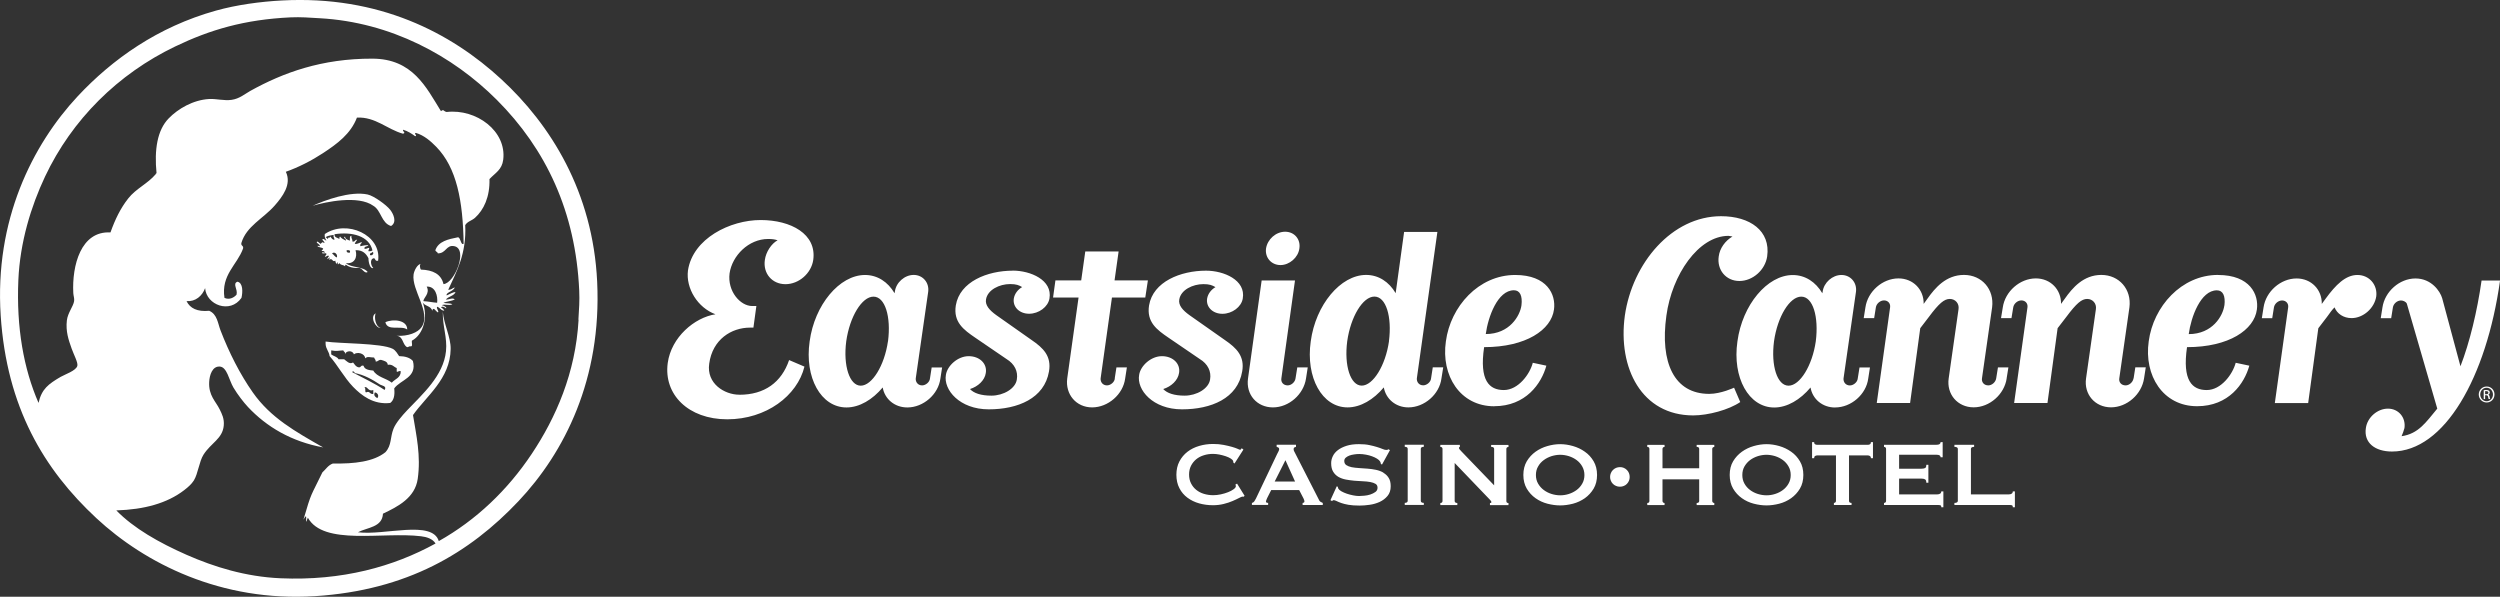
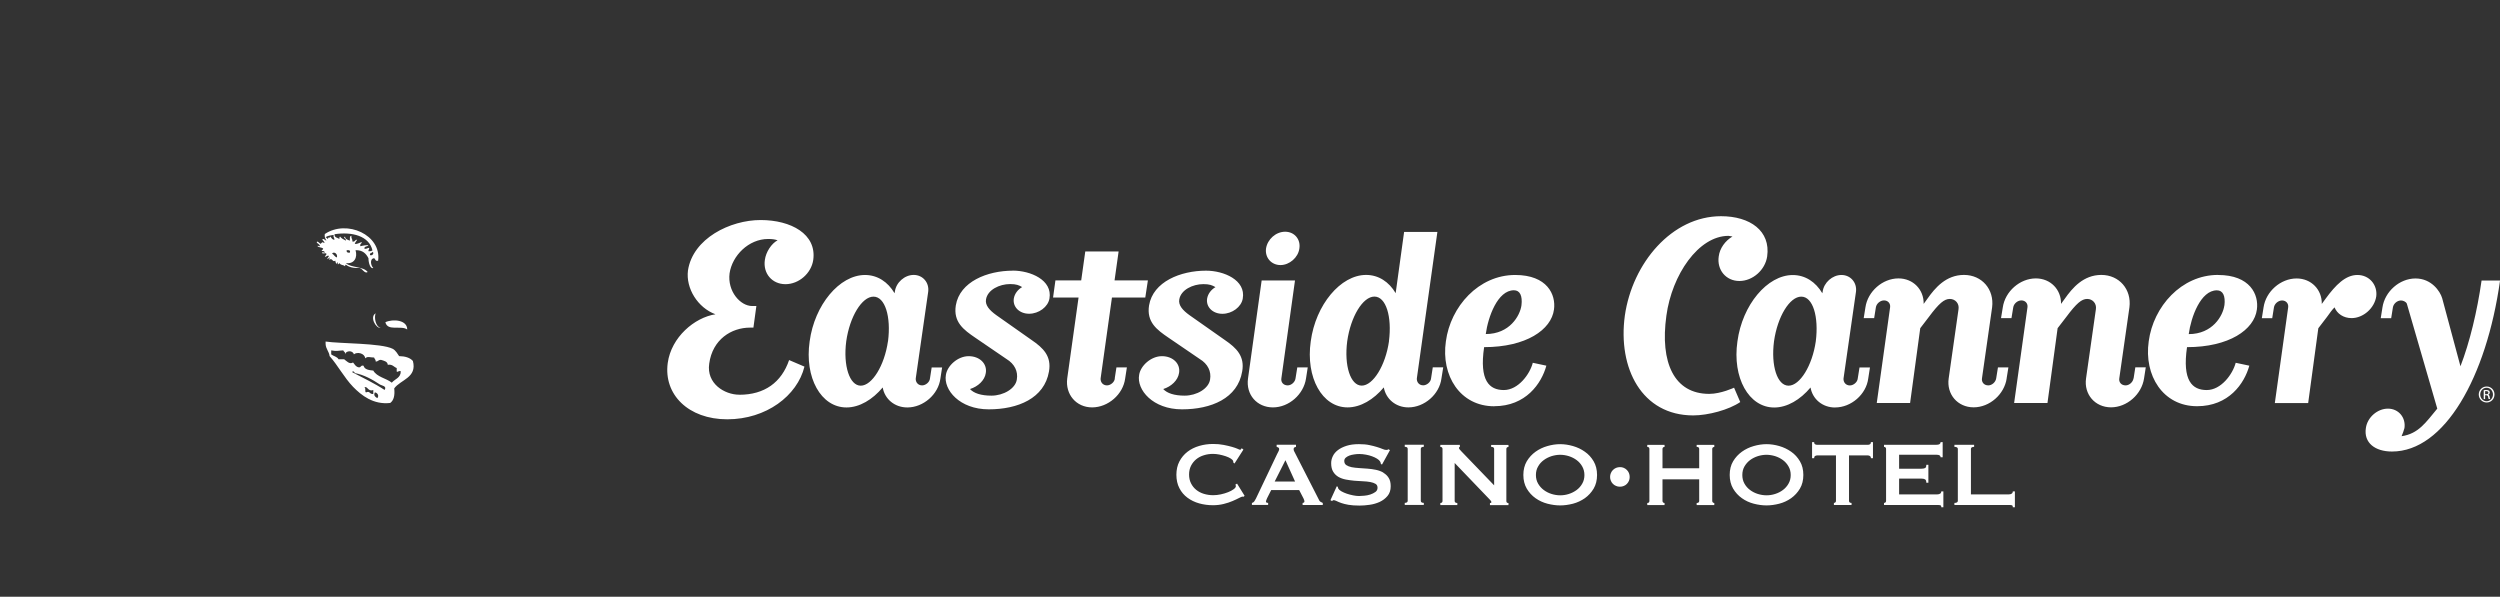
<svg xmlns="http://www.w3.org/2000/svg" id="b" width="423.67" height="101.13" viewBox="0 0 423.67 101.13">
  <rect x="0" y="0" width="423.67" height="101.13" fill="#333333" stroke="none" />
  <defs>
    <style>.d{fill:#fff;}</style>
  </defs>
  <g id="c">
    <path class="d" d="m223.53,84.72l-4.03-7.89c-.09-.17-.16-.31-.21-.41-.04-.1-.06-.21-.06-.31,0-.14.04-.24.13-.28.09-.05.18-.08.27-.11v-.35h-3.28v.35c.1.03.2.07.29.12.09.05.14.14.14.27,0,.1-.04.23-.11.37-.07.14-.15.3-.24.47l-3.59,7.54c-.09.18-.18.34-.28.48-.1.14-.23.23-.4.25v.35h2.75v-.35c-.24,0-.37-.07-.37-.21,0-.11.07-.31.19-.58l.7-1.38h4.74l.74,1.43c.1.21.15.38.15.51,0,.08-.04.14-.11.18-.08.04-.14.06-.2.06v.35h3.42v-.35c-.14-.07-.27-.13-.38-.19-.11-.06-.2-.17-.26-.31Zm-7.51-3.12l1.82-3.61,1.63,3.61h-3.45Zm18.42-1.51c-.37-.21-.79-.37-1.26-.47-.47-.1-.95-.16-1.44-.2-.49-.04-.97-.07-1.44-.1-.47-.03-.89-.08-1.26-.15-.37-.08-.66-.2-.89-.35-.22-.15-.34-.39-.34-.7,0-.22.08-.4.24-.55.16-.15.37-.26.61-.36.24-.09.51-.16.82-.2.3-.05.6-.07.88-.07.37,0,.74.04,1.12.11.38.07.72.16,1.04.28.33.12.6.25.84.4.24.15.41.3.51.46.08.12.13.27.15.45l.19.08,1.34-2.43-.23-.16c-.08.08-.21.12-.39.12s-.38-.05-.63-.16c-.25-.1-.56-.22-.93-.33-.36-.11-.8-.23-1.3-.33-.5-.11-1.1-.16-1.78-.16-.8,0-1.5.09-2.09.28-.59.19-1.08.43-1.47.73-.39.3-.68.64-.86,1.03-.19.39-.28.78-.28,1.18,0,.6.11,1.08.34,1.45.22.37.52.66.89.88.37.21.79.36,1.26.45.47.09.95.15,1.44.2.49.04.97.07,1.44.09.47.02.89.06,1.26.13.36.07.66.17.89.31.23.14.34.36.34.66s-.12.54-.37.72c-.25.18-.54.32-.87.43-.34.11-.68.17-1.03.2-.35.03-.63.05-.85.05-.3,0-.63-.03-1.01-.11-.37-.07-.73-.17-1.07-.28-.34-.12-.65-.25-.91-.4-.27-.15-.44-.3-.53-.45-.05-.09-.08-.19-.08-.31l-.19-.1-1.07,2.35.27.16c.08-.1.16-.16.25-.16.14,0,.31.05.51.15.2.1.45.21.79.33.33.12.74.22,1.24.31.5.08,1.11.13,1.85.13.53,0,1.1-.04,1.71-.13.61-.08,1.19-.25,1.72-.49.53-.25.97-.58,1.33-1.01.36-.43.54-.97.54-1.65,0-.58-.11-1.05-.34-1.41-.23-.37-.52-.65-.89-.86Zm10.14-17.84h-1.77l-.29,1.87c-.05.64-.74,1.18-1.33,1.18-.69,0-1.13-.54-1.08-1.18l3.48-24.81h-5.64l-1.43,10.37c-1.13-1.92-2.9-3.09-5.01-3.09-4.32,0-8.55,5.06-9.38,11.25-.88,6.14,1.92,11.2,6.24,11.2,2.21,0,4.42-1.33,6.14-3.39.35,1.96,2.02,3.39,4.17,3.39,2.7,0,5.26-2.21,5.6-4.91l.3-1.87Zm-9.19-4.42c-.59,4.13-2.71,7.52-4.62,7.52s-3-3.39-2.46-7.52c.59-4.18,2.65-7.57,4.61-7.57s3,3.39,2.46,7.57Zm2.67,17.89c.34,0,.5.12.5.35v8.8c0,.23-.17.35-.5.35v.35h3.23v-.35c-.34,0-.51-.12-.51-.35v-8.8c0-.23.17-.35.51-.35v-.35h-3.23v.35Zm-112.77-8.83c-2.5,0-5.6-1.88-5.1-5.27.56-4.11,3.77-6.1,6.93-6.1h.56l.5-3.66h-.72c-2,0-4.21-2.5-3.82-5.54.44-2.99,3.22-5.82,6.54-5.82.66,0,1.1.06,1.6.22-1.05.56-1.99,2-2.16,3.33-.34,2.28,1.22,4.11,3.49,4.11s4.38-1.83,4.71-4.11c.61-4.38-3.77-6.76-8.92-6.76s-11.48,3.11-12.31,8.54c-.39,3.05,1.66,6.32,4.66,7.43-3.55.55-7.49,3.88-8.09,8.26-.72,5.33,3.49,9.54,10.09,9.54s11.87-3.99,13.08-8.93l-2.6-1.11c-1.28,3.77-4.16,5.88-8.43,5.88Zm46.35-21.02c-4.31,0-8.99,1.86-9.66,5.88-.45,2.83,1.32,4.14,3.31,5.49l5.26,3.59c1.41.85,2,2.13,1.77,3.48-.22,1.55-2.27,2.74-4.31,2.74-1.77,0-2.99-.42-3.63-1.12,1.36-.42,2.5-1.47,2.68-2.71.27-1.58-1.04-2.86-2.9-2.86s-3.63,1.63-3.86,3.17c-.45,2.52,2.32,5.84,7.26,5.84s9.43-1.86,10.21-6.42c.45-2.59-.96-3.98-2.96-5.34l-5.98-4.21c-1.18-.85-1.91-1.7-1.73-2.67.27-1.62,2.27-2.59,4.08-2.59,1.04,0,1.5.19,2.04.51-.73.42-1.27,1.12-1.41,1.93-.22,1.43.95,2.59,2.59,2.59s3.22-1.16,3.45-2.59c.54-3.13-3.22-4.72-6.22-4.72Zm-14.04,18.26c-.05.64-.74,1.18-1.33,1.18-.69,0-1.13-.54-1.08-1.18l2.11-14.69c.2-1.57-.93-2.85-2.46-2.85s-3,1.28-3.19,2.85l-.05.25c-1.13-1.92-2.9-3.09-5.01-3.09-4.32,0-8.55,5.06-9.38,11.25-.89,6.14,1.92,11.2,6.24,11.2,2.21,0,4.42-1.33,6.14-3.39.34,1.96,2.01,3.39,4.18,3.39,2.7,0,5.26-2.21,5.6-4.91l.29-1.87h-1.77l-.29,1.87Zm-7.12-6.29c-.59,4.13-2.71,7.52-4.61,7.52s-3-3.39-2.46-7.52c.59-4.18,2.66-7.57,4.62-7.57s3,3.39,2.46,7.57Zm66.52-12.92c1.52,0,3-1.28,3.2-2.8.25-1.57-.84-2.85-2.41-2.85s-3,1.28-3.24,2.85c-.2,1.52.88,2.8,2.46,2.8Zm-28.07,19.21c-.05.64-.74,1.18-1.33,1.18-.69,0-1.13-.54-1.08-1.18l1.92-13.71h5.65l.44-2.9h-5.65l.69-4.91h-5.65l-.69,4.91h-4.37l-.4,2.9h4.32l-1.92,13.71c-.35,2.7,1.52,4.91,4.22,4.91s5.26-2.21,5.6-4.91l.29-1.87h-1.77l-.29,1.87Zm20.43,18.02c.05.07.08.14.08.23,0,.17-.13.35-.38.53-.25.19-.57.35-.94.5-.37.15-.79.27-1.24.37-.45.1-.89.14-1.3.14-.54,0-1.06-.08-1.56-.23-.5-.15-.93-.38-1.3-.68-.37-.3-.66-.66-.88-1.1-.22-.43-.33-.93-.33-1.49s.11-1.05.33-1.49c.22-.43.52-.8.88-1.1.37-.3.8-.53,1.3-.68.5-.16,1.02-.23,1.56-.23.33,0,.68.04,1.06.11.38.08.74.17,1.09.29.34.12.63.25.86.4.23.15.36.29.39.43.01.06.02.1.03.14,0,.04.01.08.01.12l.19.14,1.51-2.36-.29-.23s-.06.09-.11.16c-.04.06-.1.1-.17.1-.05,0-.19-.05-.42-.16-.23-.1-.55-.22-.95-.33-.4-.11-.87-.23-1.41-.33-.54-.11-1.13-.16-1.8-.16-.81,0-1.59.11-2.34.33-.75.22-1.42.55-1.99.99-.57.44-1.03.99-1.37,1.64-.34.65-.51,1.41-.51,2.26s.17,1.63.51,2.27c.33.65.79,1.19,1.37,1.62.58.43,1.24.75,1.99.96.75.21,1.53.31,2.34.31.62,0,1.22-.07,1.79-.21.57-.14,1.08-.31,1.52-.5.45-.19.82-.37,1.11-.52.29-.15.48-.23.55-.23.04,0,.07,0,.11.01.03,0,.07.01.11.01l.16-.16-1.28-2.06-.27.16Zm1.15-19.19c.46-2.59-.95-3.98-2.94-5.34l-5.99-4.21c-1.18-.85-1.91-1.7-1.73-2.67.28-1.62,2.27-2.59,4.09-2.59,1.04,0,1.5.19,2.04.51-.72.42-1.27,1.12-1.41,1.93-.23,1.43.95,2.59,2.59,2.59s3.22-1.16,3.45-2.59c.55-3.13-3.22-4.72-6.22-4.72-4.31,0-8.98,1.86-9.66,5.88-.45,2.83,1.32,4.14,3.31,5.49l5.26,3.59c1.41.85,2,2.13,1.77,3.48-.23,1.55-2.27,2.74-4.31,2.74-1.77,0-2.99-.42-3.63-1.12,1.36-.42,2.49-1.47,2.68-2.71.28-1.58-1.04-2.86-2.9-2.86s-3.63,1.63-3.86,3.17c-.46,2.52,2.31,5.84,7.26,5.84s9.44-1.86,10.2-6.42Zm42.71,5.88c5.35,0,8.01-3.83,8.84-6.87l-2.3-.49c-.49,1.92-2.46,4.62-4.91,4.62s-4.18-1.57-3.34-7.27c7.12,0,11.4-2.95,11.84-6.38.35-2.51-1.13-5.85-6.58-5.85-6.19,0-10.96,5.35-11.74,11.25-.84,5.79,2.4,11,8.2,11Zm3.34-19.65c1.03,0,1.47.94,1.28,2.55-.24,1.77-2.01,4.87-6.05,4.87.39-2.9,2.01-7.42,4.77-7.42Zm-40.83,19.85c2.7,0,5.21-2.21,5.6-4.91l.29-1.87h-1.77l-.3,1.87c-.09.64-.73,1.18-1.32,1.18-.74,0-1.18-.54-1.08-1.18l2.31-16.6h-5.65l-2.31,16.6c-.39,2.75,1.52,4.91,4.22,4.91Zm145.83-4.91c-.1.64-.73,1.18-1.33,1.18-.74,0-1.18-.54-1.08-1.18l1.72-12.04c.39-3.04-1.72-5.5-4.76-5.5s-4.91,2.21-6.19,4.03l-.64.88c.05-2.41-1.77-4.32-4.27-4.32-2.7,0-5.21,2.21-5.6,4.91l-.3,1.82h1.77l.3-1.82c.1-.64.74-1.18,1.38-1.18.69,0,1.13.54,1.03,1.18l-2.26,16.21h5.65l1.72-12.68,1.48-1.92c1.72-2.31,2.6-3.04,3.53-3.04s1.62.78,1.48,1.72l-1.67,11.74c-.39,2.7,1.52,4.91,4.23,4.91s5.2-2.21,5.6-4.91l.29-1.87h-1.77l-.29,1.87Zm-21.5,0l.3-1.87h-1.77l-.3,1.87c-.1.64-.73,1.18-1.33,1.18-.73,0-1.17-.54-1.08-1.18l1.72-12.04c.39-3.04-1.72-5.5-4.77-5.5s-4.91,2.21-6.19,4.03l-.64.88c.05-2.41-1.77-4.32-4.27-4.32-2.7,0-5.21,2.21-5.6,4.91l-.29,1.82h1.77l.29-1.82c.1-.64.74-1.18,1.38-1.18.69,0,1.13.54,1.03,1.18l-2.26,16.21h5.65l1.72-12.68,1.47-1.92c1.72-2.31,2.6-3.04,3.54-3.04s1.62.78,1.48,1.72l-1.67,11.74c-.39,2.7,1.52,4.91,4.23,4.91s5.21-2.21,5.6-4.91Zm-87.35,11.6c.34,0,.5.12.5.35v6.17l-5.57-5.78c-.26-.26-.39-.44-.39-.54,0-.13.05-.19.15-.19v-.35h-3.31v.35c.25,0,.37.12.37.35v8.8c0,.23-.13.35-.37.35v.35h2.88v-.35c-.3,0-.45-.12-.45-.35v-6.43l5.92,6.17c.2.2.31.36.31.44,0,.12-.09.18-.25.18v.35h3.14v-.35c-.25,0-.36-.12-.36-.35v-8.8c0-.23.12-.35.36-.35v-.35h-2.94v.35Zm88.22,7.92c-.12.09-.29.13-.48.13h-6.44v-7.7c0-.23.18-.35.54-.35v-.35h-3.34v.35c.39,0,.58.12.58.35v8.8c0,.23-.19.35-.58.35v.35h9.24c.19,0,.35.01.48.04.12.03.18.14.18.34h.35v-2.68h-.35c0,.15-.06.28-.18.37Zm61.77-33.42c.24-1.96-1.18-3.63-3.19-3.63s-3.68,1.67-5.4,4.03l-.64.88c.05-2.41-1.77-4.32-4.27-4.32-2.7,0-5.21,2.21-5.6,4.91l-.29,1.82h1.76l.29-1.82c.1-.64.74-1.18,1.38-1.18.69,0,1.13.54,1.03,1.18l-2.26,16.21h5.65l1.72-12.68,1.47-1.92c.49-.69.88-1.23,1.28-1.62.43,1.08,1.52,1.82,2.89,1.82,1.96,0,3.88-1.67,4.18-3.69Zm17.85-2.7c-.74,5.2-2.02,10.51-3.58,14.54l-3.1-11.54c-.35-1.18-1.82-3.34-4.52-3.34s-5.2,2.21-5.6,4.91l-.29,1.82h1.77l.29-1.82c.1-.64.73-1.18,1.37-1.18.35,0,.84.2.99.54l5.16,17.79c-1.92,2.31-3.19,4.27-6.05,4.67.15-.29.4-1.03.49-1.38.25-1.82-1.03-3.29-2.8-3.29s-3.49,1.47-3.74,3.29c-.39,2.51,1.57,3.98,4.42,3.98,8.89,0,16.01-12.53,18.32-28.98h-3.14Zm.86,17.97h0c-.74,0-1.34.6-1.34,1.35s.6,1.36,1.34,1.36,1.33-.59,1.33-1.36-.59-1.35-1.32-1.35Zm0,2.5c-.6,0-1.09-.5-1.09-1.15s.49-1.14,1.08-1.14h0c.6,0,1.08.51,1.08,1.15s-.48,1.14-1.08,1.14Zm.24-1.1h0c.16-.06.29-.18.29-.38,0-.14-.05-.24-.14-.31-.09-.07-.24-.12-.47-.12-.18,0-.3.02-.42.04v1.5h.24v-.65h.17c.19,0,.29.07.33.26.03.2.06.34.1.38h.26s-.06-.14-.1-.37c-.03-.22-.12-.34-.25-.37Zm-.32-.1h-.18v-.51s.09-.01.18-.01c.27,0,.37.13.37.27,0,.19-.17.26-.37.26Zm-45.45-20.21c-6.19,0-10.96,5.35-11.74,11.25-.83,5.79,2.41,11,8.2,11,5.36,0,8.01-3.83,8.85-6.87l-2.31-.49c-.5,1.92-2.46,4.62-4.91,4.62s-4.17-1.57-3.34-7.27c7.12,0,11.4-2.95,11.84-6.38.35-2.51-1.13-5.85-6.58-5.85Zm1.08,5.16c-.24,1.77-2.01,4.87-6.04,4.87.39-2.9,2.02-7.42,4.77-7.42,1.03,0,1.47.94,1.28,2.55Zm-48.16,31.9c-.13.09-.28.13-.48.13h-6.48v-2.67h3.8c.26,0,.46.04.6.13.14.08.21.28.21.57h.35v-3.04h-.35c0,.3-.07.48-.21.55-.14.07-.34.11-.6.11h-3.8v-2.37h6.29c.27,0,.46.04.57.11.11.07.17.18.17.32h.35v-2.56h-.35c0,.14-.06.25-.17.33-.11.08-.3.12-.57.12h-8.85v.35c.09,0,.17.03.25.09.07.06.1.15.1.26v8.8c0,.12-.04.2-.1.26-.07.06-.16.09-.25.09v.35h9.05c.2,0,.35.01.48.04.12.03.18.14.18.34h.35v-2.68h-.35c0,.15-.06.28-.18.37Zm-41.27-7.92c.28,0,.43.11.43.35v3.28h-6.22v-3.28c0-.12.04-.2.11-.26.07-.06.15-.08.24-.08v-.35h-2.93v.35c.24,0,.36.12.36.35v8.8c0,.23-.12.35-.36.35v.35h2.93v-.35c-.09,0-.17-.03-.24-.09-.07-.06-.11-.14-.11-.26v-3.66h6.22v3.66c0,.23-.14.35-.43.35v.35h2.99v-.35c-.09,0-.17-.03-.24-.09-.07-.06-.11-.15-.11-.26v-8.8c0-.12.03-.2.11-.26.07-.06.15-.09.24-.09v-.35h-2.99v.35Zm-11.82,3.92c-.15-.15-.32-.27-.52-.36-.2-.09-.42-.13-.66-.13s-.46.05-.66.13c-.2.09-.38.21-.53.36-.15.15-.27.33-.35.53-.09.2-.13.42-.13.65s.04.44.13.64c.08.2.2.38.35.53.15.15.33.27.53.35.2.09.42.13.66.13s.45-.04.66-.13c.2-.08.38-.2.52-.35.15-.15.26-.33.35-.53.08-.2.12-.41.12-.64s-.04-.44-.12-.65c-.08-.2-.2-.38-.35-.53Zm-7.13-3.1c-.6-.43-1.28-.75-2.01-.96-.74-.21-1.46-.32-2.17-.32s-1.43.11-2.16.32c-.74.21-1.41.53-2.01.96-.6.43-1.1.97-1.49,1.62-.38.65-.58,1.43-.58,2.32s.2,1.67.58,2.32c.39.65.88,1.19,1.49,1.62.61.43,1.28.74,2.01.93.74.19,1.45.29,2.16.29s1.43-.1,2.17-.29c.73-.19,1.4-.51,2.01-.93.6-.43,1.1-.97,1.49-1.62.39-.66.58-1.43.58-2.32s-.2-1.67-.58-2.32c-.39-.66-.88-1.2-1.49-1.62Zm-.44,5.41c-.24.43-.56.79-.95,1.08-.4.29-.84.52-1.32.67-.49.16-.98.23-1.47.23s-.98-.08-1.46-.23c-.49-.15-.93-.38-1.32-.67-.39-.29-.71-.65-.96-1.08-.25-.43-.37-.91-.37-1.46s.12-1.03.37-1.45c.24-.43.56-.79.96-1.08.39-.29.83-.51,1.32-.67.49-.15.98-.23,1.46-.23s.98.08,1.47.23c.49.16.93.38,1.32.67.39.29.71.65.95,1.08.24.43.37.91.37,1.45s-.12,1.03-.37,1.46Zm26.78-13.82l-1.05-2.44s-2.22,1.05-4.21,1.05c-5.93,0-8.37-5.27-7.26-13.25.94-6.93,5.43-13.53,10.53-13.53,0,0,.28.06.67.11-1.22.72-2.16,1.99-2.33,3.38-.33,2.27,1.22,4.16,3.5,4.16s4.38-1.88,4.71-4.16c.61-4.33-2.89-6.82-7.82-6.82-8.32,0-15.02,7.93-16.3,16.85-1.22,8.93,2.89,16.91,11.59,16.91,2.5,0,6.05-.94,7.99-2.28Zm21.98,7.15c-.11.06-.22.09-.34.09h-8.62c-.12,0-.23-.03-.34-.09-.11-.07-.16-.18-.16-.36h-.35v2.72h.35c0-.18.05-.3.16-.37.11-.07.22-.1.34-.1h3.2v7.7c0,.12-.04.21-.11.26-.07.06-.15.09-.24.09v.35h2.99v-.35c-.29,0-.43-.12-.43-.35v-7.7h3.2c.12,0,.23.03.34.1.11.07.17.19.17.37h.35v-2.72h-.35c0,.18-.05.3-.17.36Zm-13.36,1.26c-.61-.43-1.28-.75-2.01-.96-.73-.21-1.46-.32-2.16-.32s-1.43.11-2.16.32c-.74.21-1.41.53-2.01.96-.6.43-1.1.97-1.49,1.62-.39.65-.58,1.43-.58,2.32s.2,1.67.58,2.32c.39.65.88,1.19,1.49,1.62.6.43,1.28.74,2.01.93.73.19,1.46.29,2.16.29s1.43-.1,2.16-.29c.74-.19,1.41-.51,2.01-.93.6-.43,1.1-.97,1.49-1.62.39-.66.58-1.43.58-2.32s-.19-1.67-.58-2.32c-.39-.66-.88-1.2-1.49-1.62Zm-.44,5.41c-.24.43-.56.79-.95,1.08-.39.29-.83.52-1.32.67-.49.16-.98.23-1.47.23s-.98-.08-1.46-.23c-.49-.15-.93-.38-1.32-.67-.39-.29-.71-.65-.95-1.08-.24-.43-.36-.91-.36-1.46s.12-1.03.36-1.45c.25-.43.57-.79.95-1.08.39-.29.83-.51,1.32-.67.49-.15.98-.23,1.46-.23s.97.08,1.47.23c.49.16.93.38,1.32.67.39.29.71.65.95,1.08.25.43.37.91.37,1.45s-.12,1.03-.37,1.46Zm7.91-12.91c2.7,0,5.26-2.21,5.6-4.91l.29-1.87h-1.77l-.3,1.87c-.05.64-.74,1.18-1.33,1.18-.69,0-1.13-.54-1.08-1.18l2.11-14.69c.2-1.57-.93-2.85-2.46-2.85s-2.99,1.28-3.19,2.85l-.05.25c-1.13-1.92-2.9-3.09-5.01-3.09-4.32,0-8.55,5.06-9.38,11.25-.89,6.14,1.92,11.2,6.24,11.2,2.21,0,4.42-1.33,6.15-3.39.34,1.96,2.01,3.39,4.17,3.39Zm-7.91-3.69c-1.92,0-3-3.39-2.46-7.52.59-4.18,2.65-7.57,4.62-7.57s2.99,3.39,2.46,7.57c-.59,4.13-2.7,7.52-4.61,7.52Z" />
-     <path class="d" d="m101.2,47.75c-.72-15.24-7.92-26.65-16.23-34.31C76.4,5.52,64.2-.8,47.79.08c-3.64.19-7.66.73-11.2,1.72-9.88,2.76-17.56,8.25-23.41,14.5C5.49,24.55-.95,37.32.12,53.5c1.02,15.5,7.3,26.03,16.22,34.32,8.22,7.63,21.1,14.22,37.05,13.21,15.63-1,26.19-7.33,34.46-16.08,7.81-8.26,14.14-20.74,13.35-37.19Zm-3.15,6.43c-.51,9.03-3.85,16.6-7.94,22.74-4.09,6.13-9.39,11.2-15.75,14.78-1.1-3.63-9.22-.92-13.7-1.5,1.62-.85,4.12-.82,4.24-3.15,2.51-1.19,5.43-2.67,5.89-5.9.56-3.91-.24-7.38-.8-10.81,2.23-3.19,6.32-6.14,6.38-11.2.03-2.03-1.16-4.19-1.33-6.33-.06,2.5.78,4.38.54,6.71-.43,4.18-4.04,7.33-6.57,10-.88.93-1.93,2.14-2.33,3.15-.58,1.43-.28,2.79-1.37,3.97-2,1.6-5.24,1.98-8.9,1.91-.81.29-1.2.99-1.78,1.51-2.03,4.22-1.8,3.18-3.21,8.01,1-1.88-.02,1.77.75-.34,2.65,4.8,12.74,2.36,19.18,3.15.93.11,1.98.42,2.46,1.23-7.11,3.91-15.82,6.35-26.29,5.89-5.91-.26-11.25-1.93-15.89-3.97-4.71-2.08-8.96-4.5-11.92-7.53,4.75-.15,8.61-1.21,11.5-3.43.56-.43,1.25-1.01,1.64-1.64.71-1.15.9-3.21,1.64-4.38,1.28-2.01,3.23-2.69,3.43-4.93.11-1.16-.31-1.97-.69-2.74-.65-1.35-1.91-2.34-1.78-4.66.06-1.16.53-2.67,1.78-2.6,1.25.06,1.58,2.3,2.33,3.56.75,1.25,1.7,2.47,2.46,3.29,3.16,3.37,7.36,5.86,12.74,6.85-4.69-2.68-8.89-5-11.92-9.32-2.17-3.09-4.02-6.74-5.48-10.54-.44-1.14-.54-2.71-1.91-3.29-2.03.19-3.24-.42-3.84-1.64,1.51.12,2.67-.88,3.15-2.2.21,2.86,4.24,4.4,6.16,1.65.23-.97.28-2.56-.69-2.74-.87.36.09,1.24-.14,2.19-.4.47-1.2.95-2.05.55-.6-3.9,2.16-5.6,3.15-8.36.13-.54-.41-.41-.28-.96.85-2.83,3.7-4.12,5.62-6.3,1.34-1.53,2.94-3.61,1.91-5.75,2.13-.75,4.35-1.88,6.3-3.16,2.41-1.58,4.7-3.27,5.75-6.02,3.13-.16,5.13,1.99,7.8,2.73.55-.17-.03-.28,0-.68.82.24,1.45.65,2.06,1.1.48-.04-.34-.51.14-.55,1.37.4,2.5,1.39,3.42,2.33,3.5,3.56,4.55,9.22,4.66,16.44-.49.34-.46-1-.95-1.09-1.68.33-3.32.69-3.84,2.19.05.28.38.27.42.54,1.42,0,1.39-1.46,2.74-1.23,2.45.41.14,6.28-1.78,6.44-.39-1.7-1.8-2.4-3.83-2.46-.13-.12-.29-.88,0-.97-.6.06-1.14,1.12-1.24,1.79-.37,2.67,3.01,6.41,1.37,8.9-.63.96-2.29,1.6-4.25,1.5,1.16.08.97,1.5,1.78,1.92.25.02.29-.17.55-.14.51.11.17-.65.27-.96,1.96-1.05,2.79-4.07,1.79-6.57.28.75,1.46.63,1.64,1.5.21-.77.57.07.96.28.29-.12-.26-.55-.14-.96.51.13.63.65,1.24.68-.12-.24-.31-.42-.55-.54.12-.33.71,0,.82.14.27-.15-.41-.5-.69-.54.47-.25,1.13.12,1.78-.14-.33-.26-1.08-.1-1.51-.28.59-.23,1.37-.27,1.92-.54-.37-.41-1.02.08-1.51,0,.43-.53,1.33-.59,1.64-1.24-.26-.11-1.08.36-1.51.55-.16-.53,1.21-.7,1.37-1.37-.39.12-.57.44-1.1.41,1.45-3.16,3.11-6.11,2.88-10.96.37-.62,1.12-.76,1.65-1.23,1.5-1.35,2.54-3.55,2.46-6.57,1-1.07,2.12-1.57,2.33-3.29.6-4.82-4.53-8.66-9.59-8.08-.59-.12-.45-.55-.96-.14-2.5-4.03-4.78-8.89-11.64-8.9-8.57-.02-15.09,2.37-20.68,5.47-.92.52-1.83,1.32-3.15,1.51-1.3.19-2.59-.21-3.83-.14-2.73.16-5.27,1.66-6.85,3.29-1.93,1.99-2.45,5.29-2.05,9.31-.11-.02-.13.06-.14.14-1.38,1.63-3.34,2.43-4.66,4.11-1.3,1.65-2.22,3.54-3.01,5.76-5.02-.29-6.54,5.62-6.3,10.27.02.46.21.91.14,1.37-.14.91-1.08,1.98-1.23,3.28-.21,1.86.28,3.28.82,4.79.37,1.04,1.08,2.32.96,2.88-.17.83-2.14,1.48-2.88,1.91-1.99,1.19-3.16,1.99-3.7,4.39-2.53-5.8-3.77-12.79-3.42-20.82.28-6.43,2.15-12.5,4.52-17.53,4.57-9.68,12.37-17.4,22.05-22.05,5.91-2.84,11.74-4.57,19.59-4.94,1.71-.07,3.15.04,4.93.15,12.02.67,22.52,6.35,29.99,13.83,8.33,8.33,13.37,18.97,13.97,32.33.08,1.72-.03,3.14-.14,4.93Zm-25.75-5.61c1.51-.09,1.92,1.62,1.78,2.74-.8-.06-1.49-.23-2.32-.27-.05-.55,1.18-1.29.55-2.47Z" />
    <path class="d" d="m65.31,54.6c1.31-.59,3.72-.38,3.7,1.24-1.03-.76-3.35.36-3.7-1.24Z" />
-     <path class="d" d="m66.13,35.56c.5.63,1.22,2.09.14,2.74-1.65-.49-1.65-2.64-3.01-3.43-2.54-1.83-8.05-.66-10.27,0,2.03-.93,6.4-2.54,9.31-1.91,1.04.22,3.18,1.76,3.83,2.6Z" />
    <path class="d" d="m64.49,55.56c-.79.11-1.89-1.86-.83-2.46-.26.62-.07,2.2.83,2.46Z" />
    <path class="d" d="m69.97,61.17c-.49-.55-1.29-.8-2.33-.82-.25-.35-.57-.97-1.09-1.24-1.97-.99-9.01-.86-11.37-1.23v.41c.04.87.58,1.25.68,2.06,1.39,1.56,2.45,3.62,3.97,5.2,1.45,1.49,3.46,3.06,6.3,2.74.61-.44.81-1.3.68-2.47,1.06-1.48,3.92-1.8,3.16-4.66Zm-6.71,5.61c-.72.02-.52-.59-1.23-.28-.27-.09.04-.76-.28-.82.5-.39.6.77,1.51.41v.69Zm.68.69c-.36-.21-.68-.48-.41-.97.43.04.77.57.41.97Zm1.24-1.38c-1.7-1.13-3.63-2.03-5.48-3.01.02-.33.45-.03.41.14,1.54.28,3.03,1.11,4.24,1.92.34.23,1.28.26.82.96Zm1.23-1.23c-.96-.77-2.52-.95-3.15-2.06-.75-.07-1.48-.17-1.65-.82-.51-.14-.39.33-.82.27-.5-.08-.68-.5-.96-.82-.6.38-1.13-.28-1.51-.55h-.95c-.24-.44-.85-.52-1.24-.82v-.68c1.09.17.87.06,2.05,0,.06.26.39.24.28.67.18-.67,1.33-.71,1.51,0,.58-.49,1.86-.16,1.92.68.43-.41.81-.13,1.51-.14.06.26.3.34.27.68.44.02.46-.36.96-.27.48.16,1.03.25,1.09.82.82-.12,1,.37,1.51.55v.55c.02.3.35-.18.69,0,0,1.14-.99,1.29-1.51,1.92Z" />
    <path class="d" d="m55.04,39.67c-.08.54.11.79.27,1.1-.21,0-.56-.51-.69-.14.08.12.57.5.28.55-.28-.28-.37-.04-.55.14-.2-.04-.58-.59-.68-.28.11.29.52.3.55.68-.24.06-.35-.2-.41,0,.21.24.73.18.96.41-.03.19-.23.23-.27.41.32-.04.51.03.55.27-.3.09-.44-.39-.42.13.2.07.72-.16.69.14-.04.2-.23.24-.27.42.33.05.3-.25.69-.14.01.19-.46.51-.14.55.03-.16.15-.22.27-.28,0,.19-.06.31-.13.41.67-.43.53.47,1.09.14.01.25.09.45.27.54.03-.1,0-.26.14-.28-.02.58.07.34.28.15.33.45.53.19.96.54.03-.11,0-.27.14-.27.53.43,1.3.61,2.32.55.48.11.87,1.04,1.37.69-.74-.99-2.8-.68-3.7-1.51,1.46.19,2.01-.98,1.64-2.19,1.22-.04,1.79.59,2.19,1.36,0,.75.31,1.88.82,1.65-.4-.32-.68-1.58.14-1.65.24.13.17.56.68.42.6-4.36-5.31-7.03-9.04-4.52Zm.96.41c-.16.42-.4-.07-.41.41-.18-.04-.22-.24-.42-.27.32-.28.86-.33,1.37-.41-.1.42.14.49.14.82-.4,0-.51-.31-.69-.55Zm1.09,3.56c-.37-.13-.51-.49-.82-.68.36-.4,1.01.09.82.68Zm2.2-.82c-.37.04-.59-.05-.55-.41.36-.04.69-.05.55.41Zm3.14-.27c-.01-.25.18-.3.14-.55-.32,0-.4.24-.82.14-.03-.44.49-.33.68-.54-.09-.14-1.04.04-1.36.13-.11-.43.21-.42.27-.68-.46.03-.65.35-1.22.28.08-.29.28-.45.41-.69-.43-.07-.31.42-.82.28.07-.43-.24-.48-.14-.96-.35.01-.27.45-.27.82-.37-.14-.78-.22-.83-.68-.45.21.29.33.14.68-.35-.21-.75-.34-.96-.68-.16.02-.12.24-.14.41-.3-.25-.87-.22-.82-.82,3-.45,5.87.3,6.43,2.74-.16.11-.37.18-.69.14Zm.28.68c-.12-.44.36-.28.41-.55.36.16.01.73-.41.55Z" />
  </g>
</svg>